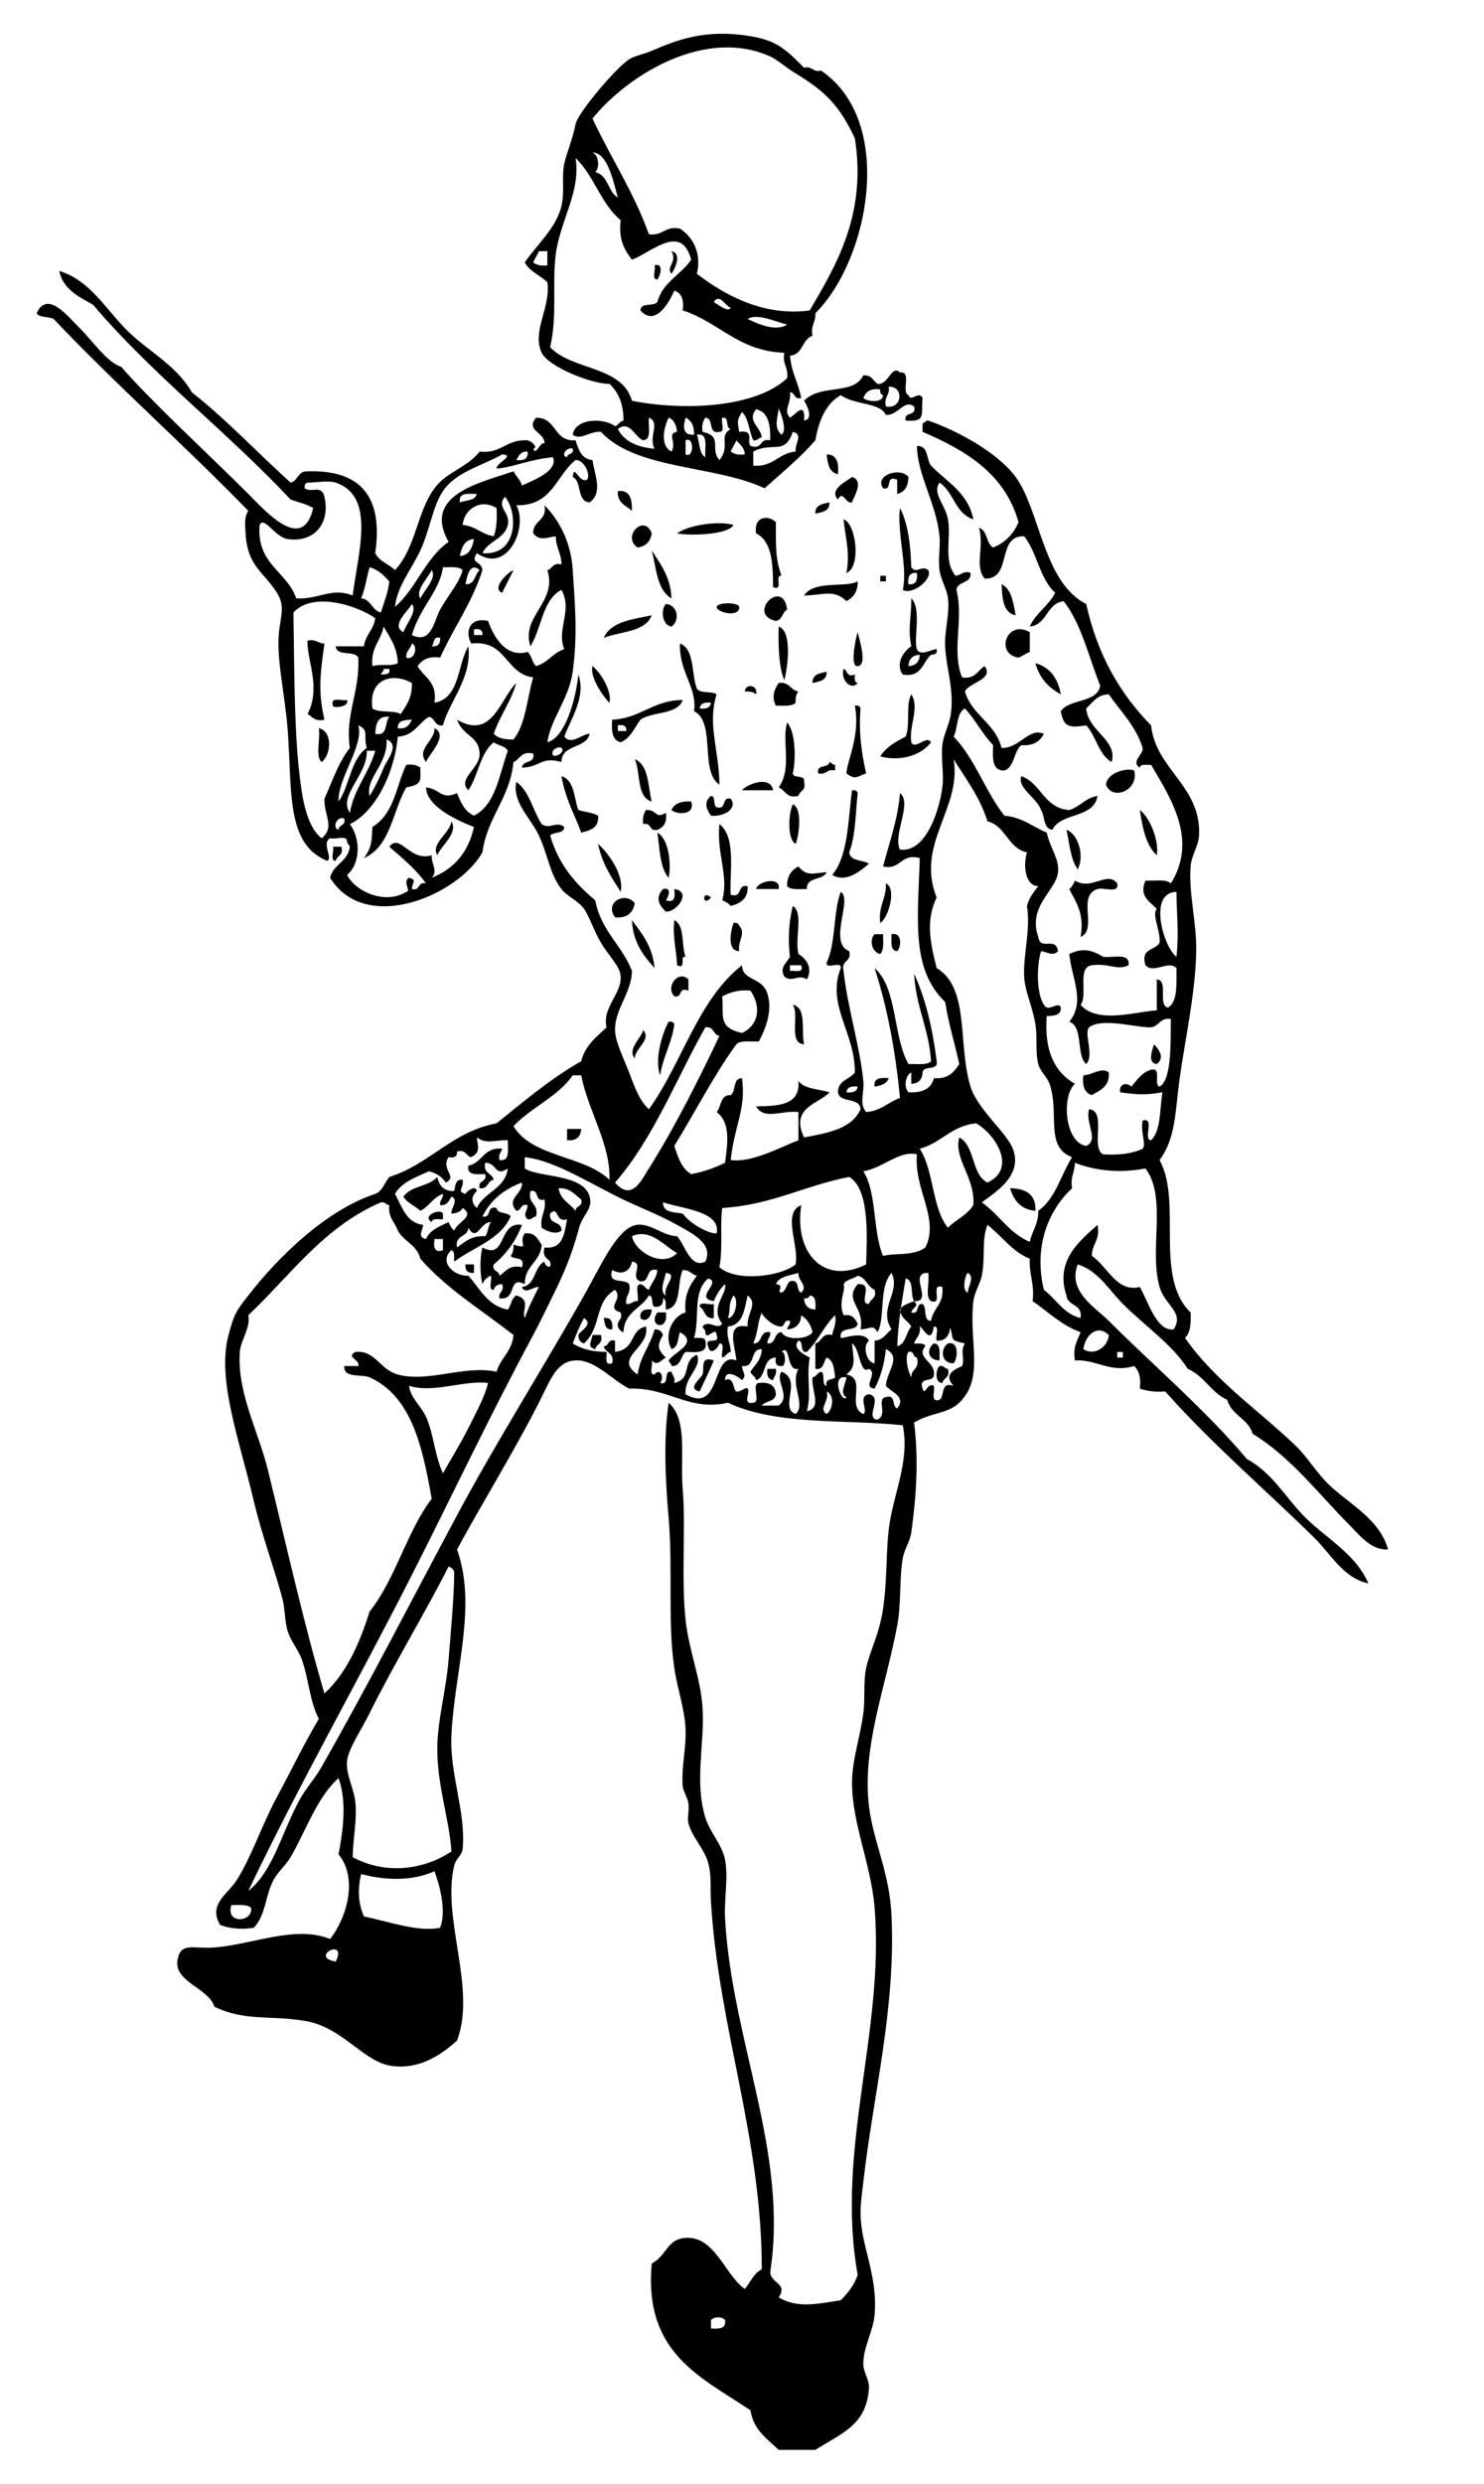
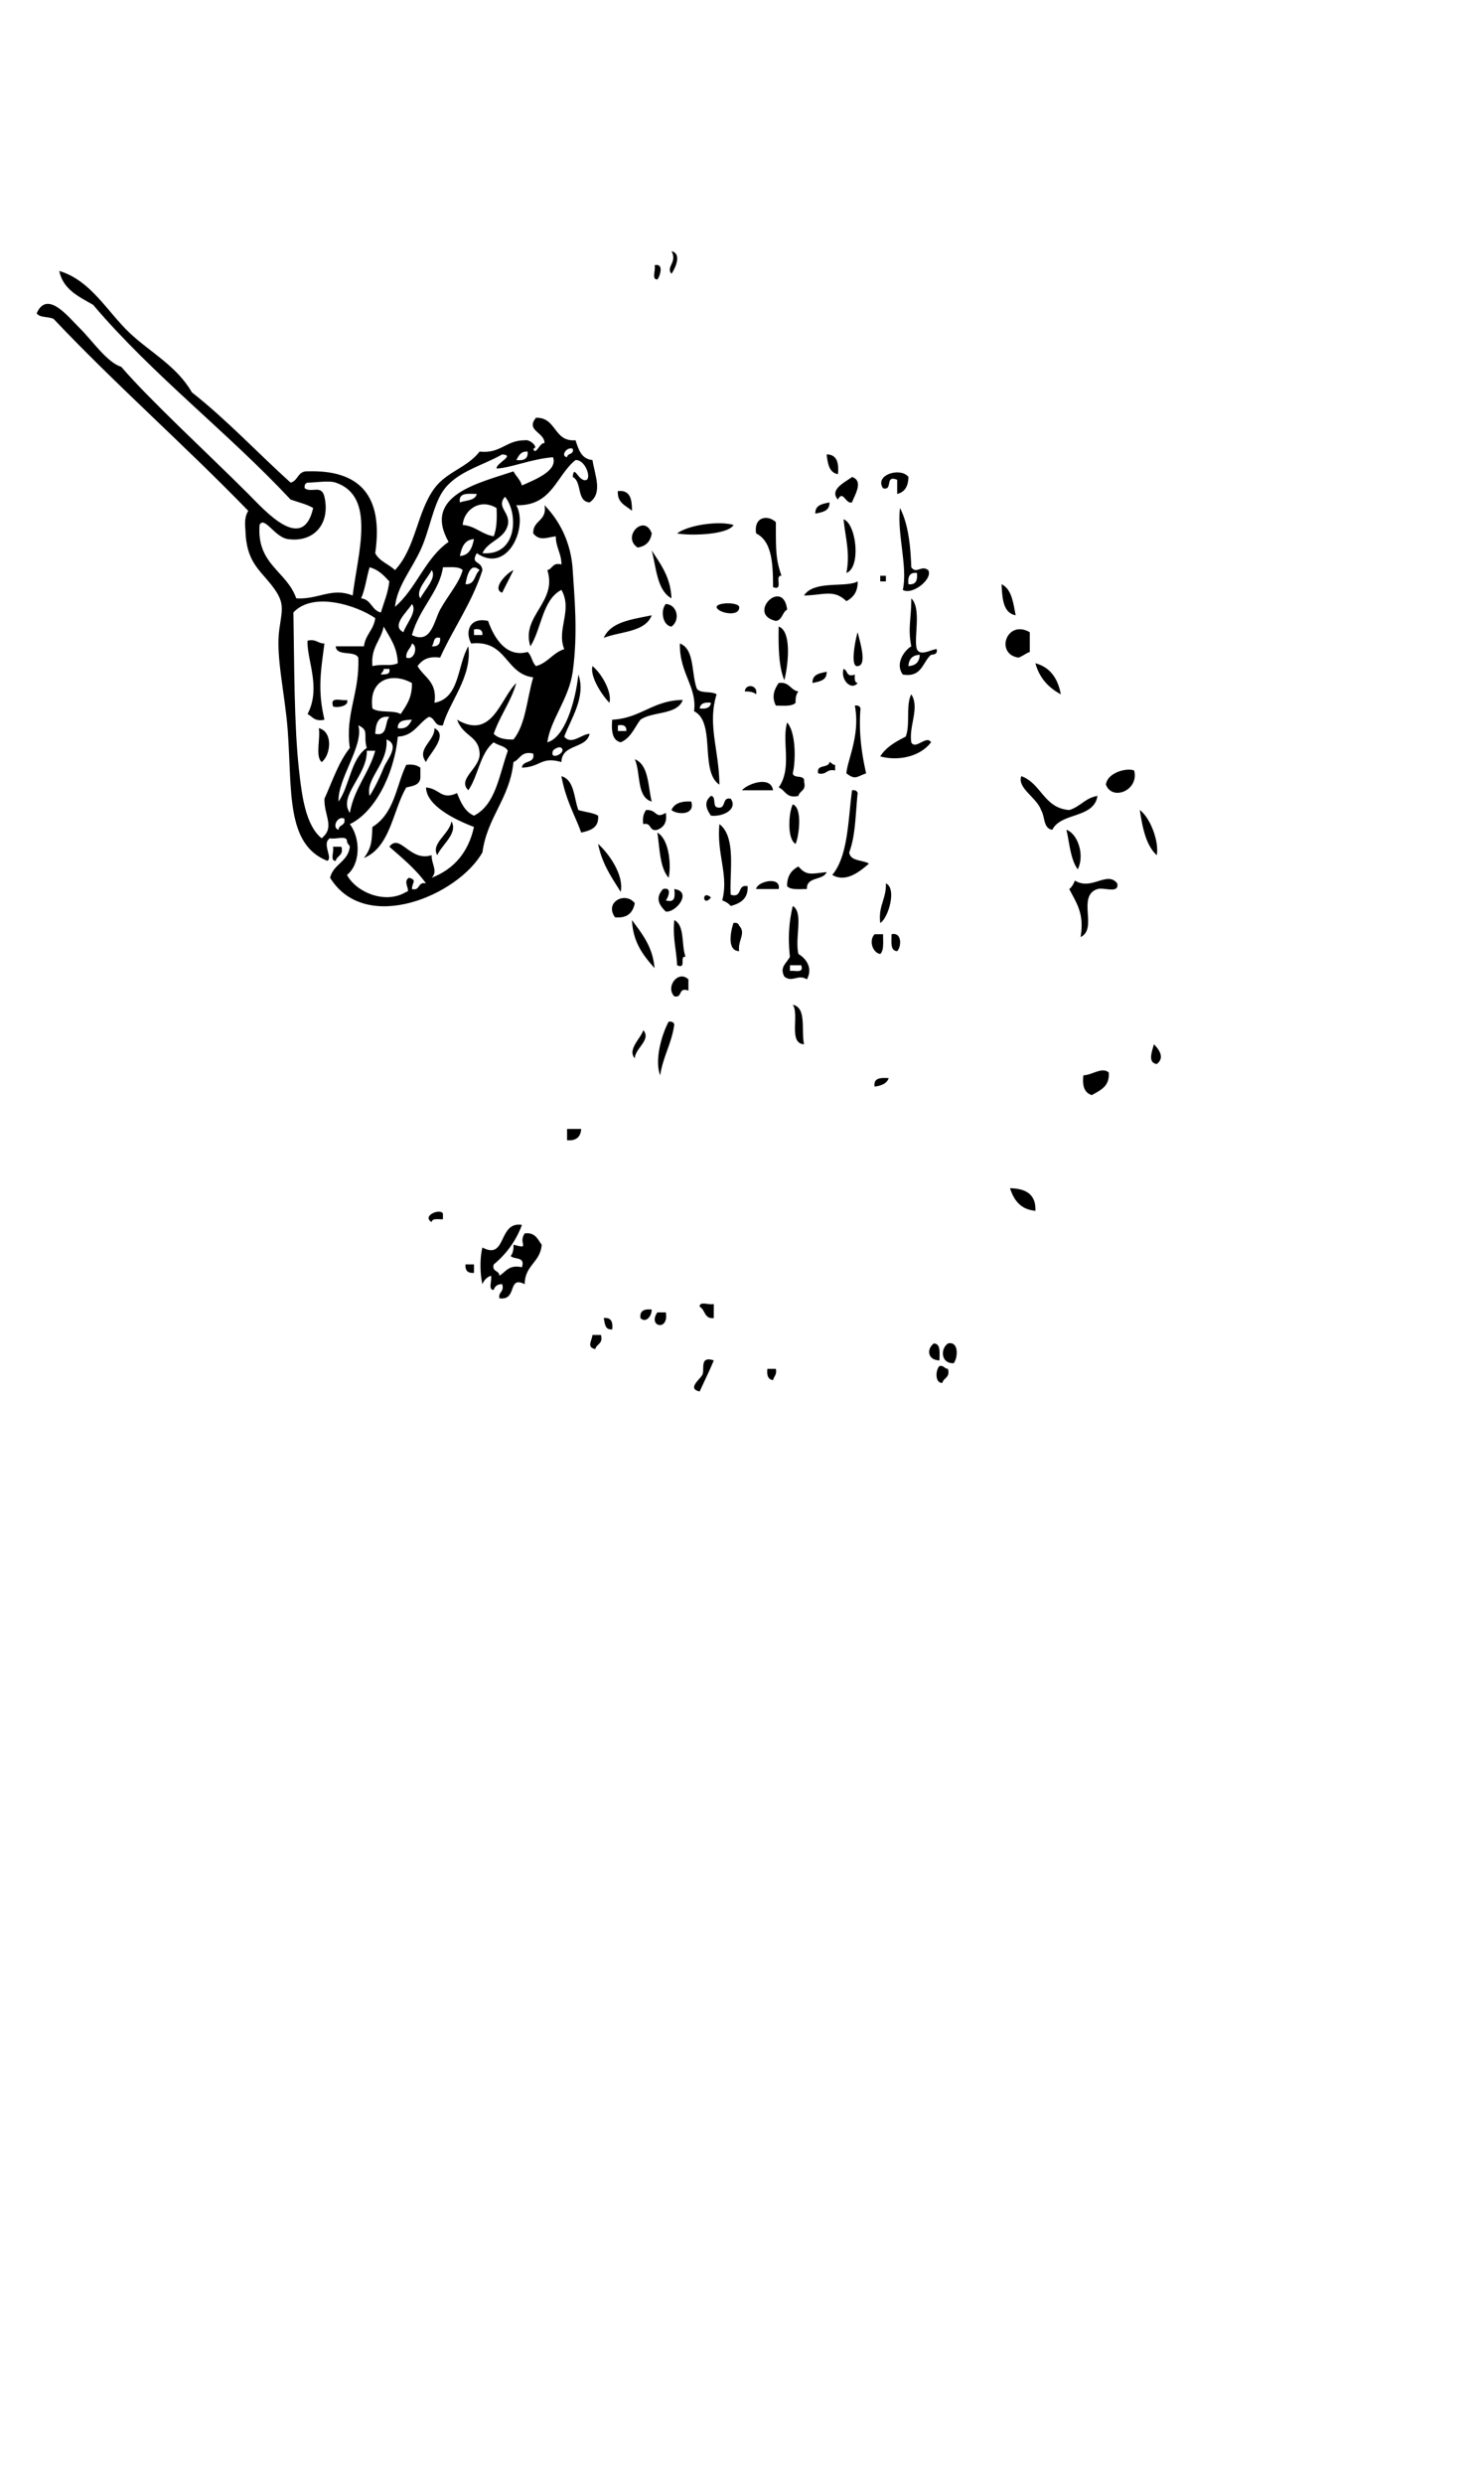
<svg xmlns="http://www.w3.org/2000/svg" viewBox="0 0 126.24 211.2">
  <g clip-rule="evenodd" fill-rule="evenodd">
    <path d="M57.12 21.36c.936.223.287 1.503 0 1.92-.498-.595.524-.977 0-1.92zM55.68 22.56c.865-.23.425 1.036.24 1.2-.521.04-.109-.851-.24-1.2zM70.32 38.64c.872.008 1.054.706.96 1.68-.752-.129-.865-.895-.96-1.68zM77.28 40.56c-.02.781-.308 1.293-.96 1.44v-1.2c-1.09-.449-.327.954-1.2.72-.77-1.14 1.503-1.822 2.16-.96zM72.479 40.56c1.036.335.188 1.606 0 2.16-.538.184-.765-1.108-1.199-.24-.783-.876.708-1.522 1.199-1.92zM52.56 41.76c1.074-.114 1.201.719 1.2 1.68-.503-.457-1.266-.654-1.2-1.68zM70.56 42.72c.035.754-.615.824-1.199.96-.036-.755.615-.825 1.199-.96zM76.56 43.2c.685 1.316.896 3.104.96 5.04.454.606.842-.221 1.44.24.43.747-1.361 2.161-2.16 1.68.429-1.979-.503-4.751-.24-6.96zm.72 6.48c.632.072.787-.333.72-.96-.633-.073-.788.332-.72.96zM66 44.4c.007 2.205-.042 3.077.479 4.56-.636-.077.225 1.345-.72.96.002-2.002-.095-3.905-1.439-4.56-.216-1.458 1.017-1.593 1.68-.96zM71.76 44.16c1.082.363 1.509 4.104.24 4.56.327-1.682-.06-2.834-.24-4.56zM62.4 44.64c-.473.833-3.622.935-4.8.72.963-.72 3.545-1.09 4.8-.72zM54.24 46.56c-1.391-.936.591-2.918 1.2-1.2-.106.694-.506 1.094-1.2 1.2zM55.44 46.8c.743 1.177 1.603 2.237 1.68 4.08-1.229-.691-1.283-2.557-1.68-4.08zM43.68 48.48c-.316.645-.645 1.276-.96 1.92-.905-.299.339-1.653.96-1.92zM74.88 48.96h.48v.48h-.48v-.48zM72.96 49.44c.018.897-.386 1.375-.96 1.68-1.079-1.029-1.866-.52-3.6-.48.815-1.32 3.593-.647 4.56-1.2zM85.2 49.68c.864.416.988 1.571 1.2 2.64-1.077-.203-1.134-1.426-1.2-2.64zM66.96 51.84c-.423.217-.396.884-.96.96-2.538-.578.62-3.736.96-.96zM77.52 50.88c.91.888.169 3.461.48 4.32.284.646 1.251-.001 1.68 0 .089.408-.187.453-.479.48-.732.628-.77 1.951-2.4 1.68-.674-.908.1-2.029.72-2.4-.31-1.583.007-2.322-.001-4.08zm-.24 5.76c.61-.029.931-.35.96-.96-.611.029-.93.349-.96.96zM56.64 51.36c1.006.066 1.229 1.399.48 1.92-.728-.075-.974-1.356-.48-1.92zM60.96 51.6c.106-.396 1.813-.396 1.92 0 .088.94-1.922.502-1.92 0zM55.44 52.32c-.557 1.444-2.639 1.361-4.08 1.92.612-1.388 2.433-1.567 4.08-1.92zM66.24 53.28c1.172.4.773 3.477.479 4.56-.484-1.195-.506-2.853-.479-4.56zM87.6 53.76v1.68c-.354.125-.604.355-.96.48-2.017-.302-1.007-3.286.96-2.16zM72.96 53.76c.129.62.867 2.823 0 2.88-.669.141-.189-2.32 0-2.88zM26.16 54.48c.733-.173.875.246 1.44.24-.333 2.502-.578 3.985 0 6.48-.83.19-1.013-.267-1.44-.48 1.178-2.231-.067-4.608 0-6.24zM57.84 54.72c1.273.487.956 2.564 1.44 3.84.284.436 1.251.188 1.68.48-.797 2.567.202 4.692.24 7.68-1.702-1.099-.278-5.322-2.16-6.24.279-2.063-1.263-3.246-1.2-5.76zm1.68 5.52c.547.067.902-.058.96-.479-.547-.068-.902.057-.96.479zM88.08 56.4c1.258.342 1.912 1.288 2.16 2.64-1.041-.56-1.818-1.382-2.16-2.64zM50.4 56.64c.787.634 1.683 2.234 1.44 3.12-.695-.725-1.663-2.254-1.44-3.12zM71.76 56.88c.377.104.205.755.96.48-.021.341-.039.68.24.72-.538.676-1.479-.265-1.2-1.2zM70.32 57.12c.034.754-.616.824-1.2.96-.034-.754.615-.825 1.2-.96zM66.24 58.08c.929-.129.988.612 1.68.72-.187.214-.258.542-.24.96-.309.331-1.042.238-1.68.24-.371-.754-.153-1.339.24-1.92zM64.32 59.04c-.214-.187-.542-.258-.96-.24.043-.696 1.141-.578.96.24zM77.52 59.04c.738 1.147-.214 2.659 0 4.08.343.687 1.303-.651 1.681 0-.949 1.256-2.84 1.606-4.32 1.2.491-.789 1.312-1.249 2.16-1.68.406-.952.001-2.718.479-3.6zM29.52 59.52c.233.661-1.341.701-1.2.48-.246-.807.746-.374 1.2-.48zM58.08 59.52c-.464 1.296-2.566.954-3.6 1.68-.516.684-.829 1.571-1.68 1.92-.716-.164-.804-.956-.72-1.92 2.436-.124 3.465-1.655 6-1.68zm-5.52 2.64h.72c.031-.431-.238-.562-.72-.48v.48zM72.72 60c.279-.039.428.053.48.24-.162 2.163.113 3.886.479 5.521-.833.292-.911.581-1.68 0 .09-1.158 1.195-3.254.721-5.761zM66.96 61.44c.749.833.74 3.223.48 4.32.064.495 1.062.057.96.72.205.766-.378.742-.48 1.2-1.044.244-1.104-.497-1.68-.72 1.171-1.666.241-3.888.72-5.52zM27.12 61.92c1.263.314.99 2.351.24 2.88-.551-.489-.087-1.993-.24-2.88zM36.96 61.92c1.234.624-.454 2.187-.72 2.88-.854-1.105.757-1.795.72-2.88zM54 64.56c1.192.487 1.11 2.25 1.44 3.6-1.304-.375-.923-2.437-1.44-3.6zM70.56 64.8c.195.046.239.241.48.24v.48c-.734-.174-.706.414-1.44.24-.177-.818.884-.396.96-.96zM35.76 65.28V66c.035.754-.615.825-1.2.96-1.172 2.028-1.347 5.053-3.6 6 .679-.92.659-1.466.72-2.64 1.899-1.157 2.038-3.59 2.88-5.28.557-.077.921.039 1.2.24zM96.479 65.52c.433 1.692-1.87 2.617-2.399 1.2.109-1.019 1.776-1.461 2.399-1.2zM47.76 66c1.111.329 1.049 1.831 1.44 2.88.546.174 1.226.214 1.68.48.082 1.042-.661 1.259-1.44 1.44-.465-1.345-1.319-2.755-1.68-4.8zM86.88 66c1.708.612 1.917 2.723 4.08 2.88.926-.274 1.366-1.034 2.4-1.2-.303 1.938-3.098 1.382-3.841 2.88-.781-.099-.618-1.142-.96-1.68-.36-1.06-2.048-1.867-1.679-2.88zM65.76 67.2h-2.64c.448-.548 2.453-1.277 2.64 0zM72.479 67.2c.279-.039.428.053.48.24-.183 1.737-.18 3.661-.72 5.04.099.781 1.141.619 1.68.96-.688.584-1.914 1.666-3.12.96 1.345-1.616 1.335-4.586 1.68-7.2zM60.48 67.68c.444.036.147.812.48.96.895.255.38-.9 1.2-.72.616.851-.581 1.548-1.68 1.44-.423-.61-.616-1.171 0-1.68zM58.8 68.16c.37 1.173-1.193 1.136-1.68.72.242-.558.826-.774 1.68-.72zM67.44 68.4c.844.285.53 2.706.239 3.36-.73-.398-.602-2.634-.239-3.36zM54.96 68.88c.993-.044.729.795 1.68.24.129.849-.204 1.236-.72 1.44-.739.179-.461-.659-1.2-.48-.076-.557.039-.921.24-1.2zM96.96 68.88c.942.705 1.654 2.761 1.44 3.84-.916-.845-1.205-2.316-1.44-3.84zM38.4 69.84c.599 1.008-.85 2.023-1.2 2.88-.584-.993 1.058-1.815 1.2-2.88zM61.2 70.08c1.465 1.108.834 4.198.96 6 1.048.328.511-.929 1.44-.72.046 1.086-.625 1.455-1.44 1.68-.176-.224-.437-.364-.72-.48.565-2.167-.491-3.925-.24-6.48zM90.72 70.56c.99.356 1.559 2.19.96 3.36-.61-.83-.696-2.184-.96-3.36zM55.92 70.8c1.013.569 1.189 2.773.96 3.84-.751-.849-.753-2.448-.96-3.84zM50.88 71.76c.984.894 2.211 2.697 1.92 4.08-.769-1.231-1.596-2.403-1.92-4.08zM28.32 72h.72c.206.766-.378.742-.48 1.2-.52.04-.109-.851-.24-1.2zM67.92 73.68c.692.793 1.021.627 2.4.48-.304.736-1.726.354-1.681 1.44-.637-.002-1.37.091-1.68-.24-.017-.897.387-1.374.961-1.68zM95.04 75.12c.192.912-1.135.305-1.68.48-1.786.587.058 3.395-1.44 4.08.354-2.035-.401-2.959-.96-4.08.225-.176.363-.437.48-.72 1.426.881 2.749-.863 3.6.24zM66.24 75.6h-1.92c.101-.664 2.138-1.115 1.92 0zM75.36 75.12c.961.42.187 2.995-.48 3.36-.182-1.461.526-2.034.48-3.36zM56.4 75.6c.838-.215.41.783.24.96.801.241.787-.333.72-.96 1.535.205.206 1.987-.72 1.92-.599-.586-.912-1.163-.24-1.92zM60.48 76.32c-.728.888-.809-.729 0 0zM54 76.8c-.16.8-.617 1.303-1.68 1.2-.932-1.27.861-2.232 1.68-1.2zM67.44 77.04c.936.572.156 2.655.479 4.08.685.409 1.24 1.213.72 2.16-.734-.481-1.25.307-1.92-.24-.404-.788.128-1.058.48-1.68-.165-1.49-.113-2.821.241-4.32zm-.24 5.52c.425-.055 1.202.242.96-.48h-.96v.48zM53.76 78.24c.848 1.153 1.761 2.24 1.92 4.08-.943-1.057-1.832-2.168-1.92-4.08zM57.36 78.24c.916.445.584 2.137.96 3.12-.575-.095.133 1.093-.72.72-.058-1.302-.385-2.335-.24-3.84zM62.4 78.48c.279-.039.427.053.48.24.614.642-.145 1.265 0 2.16-1.073-.021-.719-1.734-.48-2.4zM74.4 79.44h.72c-.003.638.091 1.371-.24 1.68-.651-.099-.99-1.141-.48-1.68zM75.84 79.44c.907-.206.85 1.074.48 1.44-.613-.027-.476-.804-.48-1.44zM58.56 83.28v.96c-.908-.347-.46.66-1.2.48-.775-.801.34-2.274 1.2-1.44zM67.44 85.44c1.205.235.696 2.183.96 3.36-1.368-.072-.376-2.504-.96-3.36zM56.88 86.88c.279-.039.427.053.48.24-.223 1.617-.959 2.721-1.2 4.32-.505-1.31.152-3.523.72-4.56zM54.72 87.6c.714.808-.695 1.535-.72 2.4-.659-.753.523-1.707.72-2.4zM98.16 88.8c.521.518.904 1.182.24 1.68-.821-.127-.368-1.156-.24-1.68zM94.32 91.2c.084 1.204-.732 1.508-1.44 1.92-.618-.182-.834-.766-.72-1.68.772-.032 1.591-.739 2.16-.24zM75.6 91.68c-.166.474-.64.64-1.199.72-.111-.75.512-.767 1.199-.72zM48.24 96h1.2c-.045.675-.417 1.022-1.2.96V96zM85.92 101.04c1.334.026 2.216.504 2.16 1.92-1.249-.11-1.831-.89-2.16-1.92zM37.68 103.2v.48c-.38.02-.916-.116-.96.24-.88-.54.75-1.2.96-.72zM42 107.52c-.175.654.477.483.48.96.555-.325.795-.965 1.92-.72.306-.946-.657-.623-.96-.96.187-.214.258-.542.24-.96 1.514.421.351-.103.96-.96.904-.104 1.093.507 1.44.96-.101 1.5-1.45 1.75-1.44 3.36-1.51-.761-.585 1.422-2.16 1.2-.098-.578.438-.521.24-1.2-.411-.01-.622.179-.72.48-.521.04-.109-.852-.24-1.2a1.217 1.217 0 00-.72.72c-.202-.811-.238-2.229 0-3.12 2.088 1.119 1.304-2.254 3.36-1.92a7.88 7.88 0 01-2.4 3.36zM39.6 107.52h.72v.72c-.524.04-.763-.2-.72-.72zM59.52 111.12c-.041-.521.851-.108 1.2-.239v1.199c-.821.1-.721-.72-1.2-.96zM55.44 111.36c-.016.646-.548 1.153-.96.72-.072-.63.332-.79.96-.72zM55.92 111.6h.72c.28 1.64-1.57 1.22-.72 0zM51.36 112.08c.632-.072.788.333.72.96-.633.07-.619-.5-.72-.96zM50.4 113.52h.72c.206.766-.378.742-.48 1.2-.752-.17-.313-.64-.24-1.2zM79.44 114.24c.612.027.476.804.479 1.44-1.016-.02-1.115-.97-.479-1.44zM80.64 114.24c.976-.226.832 1.3.48 1.681-1.084.03-1.144-1.22-.48-1.68zM60.72 115.68c-.374.906-.8 1.76-1.2 2.64-1.123-.232.083-1.068.24-1.439.19-.45-.266-1.61.96-1.2zM79.92 116.16c.388-.067.413.228.72.24.206.766-.377.742-.479 1.2-.659 0-.571-1.13-.241-1.44zM65.28 116.4H66c.102.502-.164.636-.24.96-.422-.06-.547-.41-.48-.96z" />
    <path d="M45.36 38.16c.217.65.537-.549.96-.48.012-.938-1.646-1.059-.72-2.16 1.782-.022 1.463 2.057 3.36 1.92.256.784.489 1.591 1.44 1.68.197 1.286.9 2.801-.24 3.6-1.134-.066-.625-1.776-1.44-2.16.106-1.199.506.529 1.2.24.366-.304-.181-1.726-.96-1.68-1.65 1.31-1.988 3.932-5.04 3.84 1.031 1.851-.739 5.893-3.36 4.08-.57.966.382.589.48 1.44-.889 2.791-2.455 4.905-3.6 7.44-1.03-.15-1.546.214-1.92.72.551.968 1.705 1.335 1.44 3.12 2.17-.39 1.93-3.19 2.88-4.8.347 2.612-1.65 4.748-2.16 6.72-.753.113-.634-.646-1.2-.72-.904.536-1.263 1.617-2.64 1.68-.337 3.402-2.068 6.49-4.08 7.44.931 1.223.912 3.389-.24 4.32.735 1.425 3.224 2.553 5.04 1.44.462-.024-.373-.894.24-1.2.698.208.27.359.24.96.739.179.461-.659 1.2-.48-.867-1.214-2.015-2.145-3.12-3.12.918-1.194 1.736 1.318 3.6.72-.039.741.567 1.356 0 1.92 1.902-.738 3.121-2.16 3.6-4.32-1.699-.646-4.049-1.835-4.08-3.36 1.201.107 1.283 1.109 2.64.48.318.802.662 1.578 1.44 1.92 1.859-.941 2.137-3.463 2.88-5.52-.219-.421-.841-.439-1.2-.72-1.166.914-1.31 2.851-2.16 4.08-.984-.958 1.017-1.877.96-3.12-.071-1.552-1.371-1.391-1.92-2.88 3.001 1.762 3.663-1.788 5.04-3.12-.465 1.615-1.389 2.771-1.92 4.32.349.371.936.504 1.68.48 1.047-1.273 1.145-3.495 1.68-5.28-2.414-.307-2.229-3.211-5.28-2.88-.555-1.058-.103-2.264 1.44-1.92.523 1.493 1.572 3.139 3.36 2.64.356.284.374.907.72 1.2 1.009-.271 1.424-1.136 2.4-1.44-.686-1.692.74-3.286-.24-5.04-1.635.844-1.676 3.283-2.64 4.8-.833-2.577 2.328-3.753 1.44-6.48.458-.102.434-.686 1.2-.48 0-.959-.479-1.44-.48-2.4-.889.144-1.391.395-1.92-.24-.036-1.156 1.208-1.032.96-2.4 1.33 1.367 2.266 3.229 2.4 5.52.131 2.24.465 5.272 0 8.64-.319 2.307-1.886 4.047-2.16 6 1.461-.381 2.38-3.378 2.64-5.76.681 1.885-.661 3.817-1.2 5.28.62.758 1.504-.24 2.16-.24-.293 1.307-2.367.833-2.4 2.4-1.754-.498-1.725.416-3.36.48.043-.677 1.141-.299.96-1.2-1.044-.245-1.104.497-1.68.72-.318 3.122-2.229 4.652-2.64 7.68-2.062 3.652-9.945 7.031-12.96 2.16.272-1.168 1.532-1.349 1.68-2.64-.045-.194-.241-.239-.24-.48-.03-.53-1.018-.102-1.44-.24-.754.41.269 1.684-.24 1.92-3.521-1.401-2.989-5.944-3.36-11.04-.228-3.13-1.042-6.359-.72-8.64.256-1.816.514-2.288-.72-3.84-1.016-1.278-2.09-1.986-2.16-4.56-.009-.338-.148-1.07.24-1.68-5.394-5.565-11.231-10.69-16.56-16.32-.421-.219-1.198-.083-1.44-.48.889-2.008 2.673.286 3.6 1.2 1.182 1.167 2.34 2.942 3.6 3.36 2.521 2.92 7.255 7.255 10.8 10.8 1.409 1.409 4.636 5.101 5.52 1.2-.548-.332-1.271-.489-1.92-.72-5.372-5.748-11.693-10.547-16.8-16.56-1.218-.701-2.548-1.292-2.88-2.88 2.709.814 4.061 3.452 6 5.28 1.734 1.636 4.002 2.806 5.28 5.04 2.999 2.361 5.581 5.139 8.4 7.68.65-.149.597-1.003 1.44-.96 4.381-.141 6.479 2.001 5.76 6.96.347.693 1.154.926 1.68 1.44 1.772-1.875 1.862-4.938 3.36-6.96 1.056-1.426 2.755-1.727 3.84-3.12 1.8.2 2.231-.969 3.84-.96.468-.113 1.227.646.72.72zm-2.4 4.08c-.789.909.478 1.299.24 2.4-.301 1.219-1.688 1.353-2.16 2.4 2.988.251 3.07-3.399 1.92-4.8zm5.28-3.36c.021-.378.612-.188.48-.72-.494-.21-1.078.622-.48.72zm-4.32.24c.628.067 1.032-.088.96-.72-.601-.041-.751.369-.96.72zm-6.24 2.64c-.852 1.249-1.155 3.417-1.92 5.04-.815 1.729-1.978 3.069-2.16 4.8 1.814-1.546 2.573-4.147 4.56-5.52-2.252-4 2.63-5.012 5.52-6 .215.424.579.701.72 1.2 1.052-.472 3.08-1.234 2.64-2.4-1.888.153-3.61.92-4.8.96-.033-.481 1.63-1.115.48-1.2-1.726.987-3.909 1.461-5.04 3.12zm-9.12-.72c-.621-.211-1.854.018-2.4 0-.187.053-.279.201-.24.48.594.426 1.427-.342 1.68.72.524 2.339-.932 3.917-3.12 3.6-1.114-.161-1.999-2.003-2.4-1.2-.259 3.379 2.321 3.919 3.12 6.24 1.872.123 3.025-.966 4.8-.24.459-3.683 1.988-8.433-1.44-9.6zm10.56 1.68c.534-.187 1.301-.139 1.44-.72-.73-.01-1.58-.14-1.44.72zm.24 1.92c1.111.089 1.598.802 2.64.96.249-.631.287-1.473.24-2.4-1.434-.863-2.79.184-2.88 1.44zm-.24 2.64c.825-.055 1.046-.714 1.2-1.44-.825.055-1.046.714-1.2 1.44zm-8.4 3.6c.872.088.891 1.029 1.68 1.2.259-.861.604-1.636.72-2.64-.46-.5-.92-1-1.68-1.2-.261.86-.375 1.865-.72 2.64zm6.96-2.64c-.293 2.071-1.98 3.427-2.64 5.76 1.646.823 1.889-1.234 2.4-2.16.674-1.222 1.623-2.264 1.92-3.36-.309-.331-1.043-.237-1.68-.24zm1.92 1.44c.84.04.755-.845 1.2-1.2-.796-.725-1.088.508-1.2 1.2zm-3.84 1.2c.305-.664 1.435-1.753.96-2.4-.305.664-1.434 1.753-.96 2.4zm-10.8 1.2c.077 4.271.049 9.586.48 13.44.237 2.121.554 4.667 1.92 5.76 1.166-.956.2-1.88.24-3.36.673-1.487 1.201-3.12 2.16-4.32-.42-2.883.847-4.659.72-7.68-.315-.645-1.855-.065-1.92-.96h2.4c.121-1 .839-1.4.96-2.4-1.582-1.087-5.286-2.286-6.96-.48zm9.36 1.68c.21-.681 1.225-1.802.72-2.4-.33.615-1.838 1.842-.72 2.4zm-2.64 2.88c1.089-.226 1.438.058 2.16-.24-.042-1.397-.688-2.192-1.2-3.12-.236 1.204-1.116 1.764-.96 3.36zM40.32 54h.72c.031-.431-.238-.562-.72-.48V54zm-3.6.96c.523.043.763-.196.72-.72-.645-.165-.464.496-.72.72zm-2.16.96c.713.286 1.031-1.012.48-1.2-.103.457-.517.603-.48 1.2zm-2.16 1.44c.377-.023.832.032.72-.48h-.48c.001.241-.194.286-.24.48zm-.72 2.88c.539.421 1.805.115 2.4.48.485-.715.995-1.405.96-2.64-1.772-.974-3.699-.263-3.36 2.16zm.24 2.16c1.119.239.774-.986 1.2-1.44-1-.12-1.152.608-1.2 1.44zm1.92-.48c.754.114.981-.299 1.2-.72-.612.028-1.235.045-1.2.72zm-5.04 6.24c.957-1.364 1.029-3.611 2.4-4.56-.318-1.057.24-1.506-.72-1.92.499 1.704-1.778 4.547-1.68 6.48zm2.64-.48c.379-.593.833-1.475 1.2-2.4.269-.678 1.435-1.938.24-2.4.157 2.08-1.82 3.295-1.44 4.8zm16.32-4.08c-.212-.185-.685.147-.72.24-.339.905 1.194.172.72-.24zm-18 5.52c.373-2.107 1.618-3.342 2.16-5.28h-.72c.076 2.071-2.468 3.829-1.44 5.28zm-.96 1.44c.003-.477.655-.305.48-.96-.607-.253-1.064.809-.48.96z" />
-     <path d="M100.8 113.76c2.534 3.636 6.199 6.107 9.36 9.12 1.057 1.007 1.827 2.349 2.88 3.359 1.749 1.681 4.306 2.903 5.04 5.521-1.48.082-2.481-1.281-3.36-2.16-2.503-2.503-4.861-5.656-8.16-7.68-.375-1.306-1.804-1.556-2.159-2.881-1.376-.624-1.959-2.041-3.36-2.64-1.344-2.089-3.646-3.646-5.521-5.52-1.164-1.165-2.119-2.843-3.84-3.36-.885 2.297 1.473 3.632 2.641 4.8 3.789 3.789 8.232 7.572 11.76 11.76 2.096 1.11 3.222 3.171 4.8 4.801 1.826 1.886 4.413 3.179 5.521 5.76-2.12-.44-3.183-2.48-4.561-3.84-4.098-4.043-8.74-7.997-12.72-12.48-.874.074-1.562-.038-2.16-.24.116-.916-.068-1.531-.48-1.92-2.065.615-3.155-.576-5.039-.479-.201-1.161.223-1.697.479-2.4-1.646-.594-2.748-1.731-4.08-2.64.186-1.466-.314-2.246-.24-3.601-1.534-.625-2.373-1.946-3.6-2.879-.507 1.259-.165 2.646-.48 4.32-.115.612-.642 1.461-.72 2.16-.397 3.558.966 6.546-1.2 8.64-.983.952-2.37.809-3.84 1.681.395 3.172.187 6.3-.24 9.359-.101.723-.591 1.433-.72 2.16-.312 1.764-.114 3.815-.479 5.76-.998 5.302-3.009 10.349-2.4 15.36.373 3.07 1.756 5.57 1.92 9.36.345 7.946-1.543 15.051-2.399 22.56-.098.852-.242 1.812-.24 2.64.007 2.828 1.469 5.191 1.2 8.641-.112 1.438-1.018 2.868-.96 4.319.022.583.519 1.306.479 1.92-.204 3.187-2.27 3.823-4.56 5.28h-3.12c-.979-.94-2.151-1.688-2.4-3.359-4.152-2.808-9.104-4.815-8.4-12.48 1.264-.705 1.298-1.952 2.64-2.16 2.673-.414 3.551 3.125 5.28 4.32.47-.57.752-1.328 1.44-1.68.01-11.165-3.664-20.466-4.32-31.2-.076-1.24.064-2.245-.24-3.36-.326-1.191-1.372-2.181-1.68-3.36-.115-.438.083-1.109 0-1.68-.08-.548-.443-1.041-.48-1.439-.146-1.585.295-3.212.24-4.801-.063-1.812-.69-3.441-.96-5.279-.579-3.955-.115-8.385-.48-12.721-.216-2.564-.504-6.502 0-9.84 1.666 1.504.95 4.51 1.2 7.44.256 3.007-.138 7.634.24 11.04.299 2.688 1.281 4.932 1.44 7.439.198 3.117-.711 6.234.24 9.36.377 1.238 1.438 2.305 1.68 3.6.287 1.541-.098 3.328 0 5.04.589 10.364 5.401 19.885 3.839 30 .072 1.021 1.521.934.721 2.16 1.654.958 3.286.534 5.279.24.589-.611 1.142-1.259 1.44-2.16-1.905-10.585 2.291-20.679 1.44-31.2-.304-3.754-1.971-7.292-1.921-10.8.026-1.807.692-3.739.961-5.76.166-1.257-.012-2.678.239-3.84.324-1.5 1.101-2.813 1.44-5.04.343-2.251.251-4.777.479-6.721.356-3.022 1.817-5.741 1.2-8.88-4.761-.527-10.673.051-14.88-1.92-3.338.76-5.009-1.314-8.4-1.2-1.446-.728-2.908-2.479-4.56-2.399-1.617.078-2.118 1.615-3.12 3.6-1.953 3.868-5.274 9.319-6.96 12.48 1.732 4.871-.224 10.332-.48 15.84-.151 3.257 1.242 6.485.96 9.6-.052.576-.568.811-.72 1.44-1.084 4.506 1.919 10.44.24 14.88-1.57 1.41-3.326 2.433-5.52 2.16-2.444-.304-4.168-3.309-7.44-3.84-3.064-.498-5.041.059-7.68-1.2-.52-1.645-3.56-2.117-3.12-4.08.32-1.429 1.33-.82 3.12-.96 3.292-.257 6.875-1.916 9.84-.72 1.457-1.835 2.378-5.21.72-7.2.395-2.103.718-4.479 0-6.48-1.863 1.678-2.708 4.361-4.08 6.721-.386.663-1.071 1.243-1.44 1.92-.722 1.322-.642 2.954-1.68 4.08-.876.147-1.936.124-2.88-.24-1.036-1.784.678-2.612 1.44-3.84 1.301-2.1 2.108-4.632 3.36-6.96 1.211-2.254 2.341-4.592 3.6-6.721-.785-1.507-.828-3.282-1.44-5.04-.279-.801-.906-1.494-1.2-2.399-.271-.832-.208-1.868-.48-2.88-.678-2.516-1.735-5.337-2.4-8.16-1.247-5.298-3.169-10.362-2.16-14.16.475-1.785.621-1.996 1.68-3.36 2.533-3.262 6.606-7.261 10.8-8.64.64-.241.792-.969 1.2-1.44 3.469-1.091 5.288-3.832 9.12-4.56 2.312-1.848 4.544-3.775 7.2-5.28.336-1.343 1.296-2.064 2.16-2.88-.395-1.693 1.283-2.823 1.2-4.32-.049-.885-.96-1.673-1.68-2.88-.597-1-1.014-2.296-1.44-2.88-.533-.73-1.407-1.024-1.92-1.68-.99-1.264-1.146-2.911-1.92-4.56-.716-1.529-2.282-2.813-1.92-4.56 1.121.8 1.404 2.436 2.16 3.6.734.482 1.25-.307 1.92.24-.024.616-.895.386-1.2.72.693 2.427 2.136 4.104 3.84 5.52.467 2.573 2.273 3.806 3.12 6-.014 1.815-1.475 3.262-1.44 5.04.02 1.001.796 2.529 1.2 3.6.453 1.198.882 2.421 1.68 3.12 2.822-3.898 4.144-9.296 7.92-12.24.03 1.338 1.706.975 2.16 2.4.446 1.403-.091 2.871-.721 4.08-.691.029-1.571-.131-1.919.24-1.956 2.685-3.504 5.776-5.28 8.64.319.961.621 1.939 1.44 2.4 1.085-.195 2.008-.552 2.88-.96.241-1.808.448-3.432-.72-4.32.42-.46.282-1.478 1.2-1.44.471-.329.153-1.447.96-1.44.361 2.669-.636 3.957-.96 6.96 1.799.244 4.068-1.025 5.76-1.68v-2.4c-1.48-.156-2.904.71-3.6-.48 1.88-.04 3.771-.07 3.6-2.16.507.694 1.724.676 2.64.96-.819.972-3.402 1.259-2.159 3.84 2.019-.381 4.073-.727 4.8-2.4-.053-1.067-1.774-.465-1.92-1.44.007-1.033.995-1.084 1.439-1.68.033-3.396-2.443-5.725-1.2-8.88.108-.668-1.308.188-1.199-.48.792-1.608.539-4.26 1.199-6 1.045.595-1.114 4.333.721 5.04.237.958-.718.723-.48 1.68.312 3.025 1.386 6.386 1.681 9.36.101 1.022-.389 1.883.239 2.64 1.27-.091 1.875-.846 2.88-1.2-.36-3.741-1.021-7.503-2.159-11.04 1.958 1.722 1.542 5.817 2.88 8.16.691-.029 1.571.131 1.92-.24-.177-2.783-1.296-4.624-1.44-7.44.982 2.138 1.573 4.667 1.92 7.44.154.874-1.143.297-1.2.96-.029.61-.349.931-.96.96v-.96c-.505.196-.658 1.265-.239 1.68 1.181.062 1.943-.296 2.16-1.2 1.217.097 1.717-.523 2.159-1.2-.38-1.779-.913-3.406-1.199-5.28-2.935-2.798-2.314-7.075-2.16-12.24-1.695-.415-1.533 1.027-3.12.72.521-2.038 1.231-3.889 1.439-6.24 1.075.851-.651 3.573 0 4.8 2.146.291 3.322-3.19 3.601-5.28.152-1.148-.129-2.367 0-3.6.092-.876.589-1.717.72-2.64.298-2.107-.404-3.912-.479-5.76-.061-1.482.4-2.693.239-4.08-.091-.79-.598-1.534-.72-2.4-.135-.964.088-2.014 0-2.88-.288-2.854-1.872-5.137-1.92-7.68 1.005-.045.778 1.142 1.2 1.68 1.34 1.379 3.146 2.293 3.6 4.56-1.536-.464-1.67-2.331-2.88-3.12-.661.878.514 1.917.72 3.12.267 1.55-.338 3.361.48 4.56.221.654.75-.335 1.439 0 .076.956-1.109.65-1.199 1.44.633 2.457-.442 5.204.479 7.44 1.142.181 1.315-.605 1.92-.96.822 1.152-1.331 1.381-1.68 2.16.607 2.033 2.591 2.689 3.12 4.8 1.542.046 2.314-1.769 3.6-1.2-.33.629-.881 1.039-1.92.96-.668.532-.553 1.847-1.439 2.16-1.077.037-1.002-1.079-.961-2.16-.901-.938-1.513-2.167-2.399-3.12-.729.392-.587 1.654-.96 2.4 1.818 1.861 2.689 4.67 4.32 6.72 1.545.135 2.408.952 3.6 1.44.337 1.443 1.077 2.2.96 3.36-.159 1.583-2.6 2.867-1.68 5.52.191 1.208 1.486-.093 1.68 1.2-.448.47-.879.074-1.44 0-.401 1.24-.394 3.614.24 4.56.388.702 1.237-.383 1.44.24.034.675-.588.692-1.2.72-.226 2.946.668 4.771 2.4 5.76-1.167 1.054-.858 5.015.96 5.28 1.123-.519-.1-1.893.239-3.12 1.543.138.093 3.268 1.2 3.84 1.355.075 2.497-.063 3.36-.48.326-.397-.196-1.4 0-2.4 1.095-.295-.022 1.623.72 1.68.851-.829.726-2.634.96-4.08-1.329.247-2.218.202-3.6 0-.112-.747.604-.858.96-.48.482-.557.873-1.207 1.68-1.44.941-.221.174 1.266.72 1.44 1.109-.609.914-4.232.96-5.76-1.027-.148-.979.781-1.92.72-1.589-.112-4.002-.784-5.04 0-.462.54.469 2.335-.239 3.12-.896-.785-.206-3.154-1.44-3.6 1.401-1.716.201-3.667 0-5.76 1.154-.558 1.945-.328 2.88.24.848.112 2.312-.392 2.16.72-.939.478-1.76-.216-3.12 0-1.297.143-.311 2.569-.96 3.36 1.448 1.699 4.949.516 6.48.48v-2.64c1.048.072.034 2.206.96 2.4.843-.517.699-2.021.72-3.36-.69-.709-1.906.513-2.64-.24-.453-1.493.844-1.236 1.199-1.92.106-.997-.682-2.344-.239-2.88-.673-.68-1.52-1.092-.96-2.4.751.049 1.762-.162 2.159.24 2.293-3.691.028-7.192-1.68-10.08-.38.02-.915-.115-.96.24-.808-.518.315-1.102.24-1.68-.591-1.89-1.866-3.094-2.88-4.56-1.013.027-1.371.709-1.92 1.2.148 1.962 2.716 2.682 2.159 4.56-1.112-.647-1.312-2.207-2.159-3.12-1.465.229-1.916.154-2.16-1.2.736-1.104 3.029-.65 3.359-2.16-.995-2.444-1.599-5.281-3.12-7.2-1.488.191-1.368 1.991-2.88 2.16.508-1.172 1.607-1.753 2.16-2.88-1.314-1.165-1.535-3.425-2.64-4.8-2.401-.081-.963 3.677-3.36 3.6-.89-1.082-.012-2.654-.479-4.32.735.225.59 1.331 1.199 1.68 1.019-.422 1.738-1.142 2.16-2.16-1.158-4.122-4.466-6.094-8.16-7.68v-.72c.195-.045.24-.241.48-.24 2.881 1.005 6.077 2.924 7.44 4.8 2.091 2.878 2.349 8.954 6 10.8.95 4.33 2.897 7.662 5.52 10.32.389 3.761 4.286 5.171 4.08 9.36-.044.9-.646 1.678-.72 2.64-.175 2.283.521 4.765.479 7.2-.061 3.614-.984 7.648-1.439 11.04-.347 2.582-.312 4.906-1.681 6.72 1.961 3.562-.498 9.939 2.641 12.96.04.92-.01 1.75-.48 2.16zM79.68 76.32c-.976 1.963-.513 3.992 0 6 2.845 1.697 1.769 6.459 2.88 10.08.592 1.926 3.069 3.903 3.601 5.28.873 2.266-1.473 3.697-2.641 4.56 1.456 1.025 2.33 2.631 4.08 3.36.189-.931.744-1.496.721-2.64 1.468-1.012 1.918-3.042 2.88-4.56-2.359-.87-1.043-3.75-1.92-6.24-.207-.587-.798-1.056-.96-1.68-.259-.997-.053-2.145-.24-3.36-.228-1.473-.904-2.861-.96-4.08-.086-1.889.562-3.938.24-6 .181-.699.569-1.19.96-1.68-1.236-.081-1.247-1.993-.96-2.88-1.644-.356-1.765-2.235-3.36-2.64-.647-2.072-1.839-3.601-2.88-5.28.725 4.162-3.267 7.2-1.441 11.76zm20.4 5.04c.212-2.153.021-3.229 0-5.52-2.457.046-1.104 4.722 0 5.52zm-38.64 3.36c.138 1.742-.388 2.632 1.68 3.12 1.427-.656 1.664-2.225.72-3.6-1.068-.107-1.749.171-2.4.48zm-9.12 15.84c1.414 1.638 2.237-.182 2.88-1.2 2.215-3.509 4.37-7.816 6-11.28-.566-.074-.447-.833-1.2-.72-2.51 4.45-4.434 9.487-7.68 13.2zm-3.6-9.12c-1.283 1.838-3.523 2.717-5.04 4.32 1.581 2.659 5.999 2.48 8.16 4.56.133-2.949-1.809-5.859-2.4-8.88h-.72zM72 92.88c.547.067.902-.058.96-.48-.547-.067-.902.058-.96.48zm6.24 4.8c1.21 1.83 1.029 5.05 2.399 6.72.674-.687 1.64-1.081 2.16-1.92.179-2.341-1.682-3.915-1.2-5.76 1.364.716 1.021 3.139 2.4 3.84 2.534-1.174.704-4.088-.96-5.04-2.114.205-2.96 1.679-4.799 2.16zm-39.6 3.6c.101-.459.087-1.033.72-.96.121.754-.565.981.24 1.2.066-.218.894-.806.96-.24-.452.428-.533.94 0 1.44.63-1.37 2.399-1.601 2.64-3.36-1.153.768-.889-.503-1.92-.48-.208.929.586.854.72 1.44-.566.074-.446.833-1.2.72-.179-.739.659-.461.48-1.2-.729.01-1.58.14-1.44-.72 1.214-.227 1.275-1.605 2.88-1.44-.076.324-.342.458-.24.96.957.156.688-.913.72-1.68-1.391-.01-1.746.352-2.64-.24.132.877.29 1.286-.48 1.68-.458-.102-.435-.686-1.2-.48.031.431-.238.562-.72.48-.692 1.074.824 1.626-.24 2.16-.316-.484-.788-.812-1.44-.96-1.096.504-2.291.909-2.88 1.92.703 1.353 1.025 2.448 2.4 2.64-.073.56-.512 1.034.24 1.2.333-.787 1.162-1.078 1.92-1.44.116.284.256.544.48.72.263-.736 1.814-1.204.72-1.92-.158.322-.513.447-.96.48-.066-.421.676-1.198 0-1.44-.208.351-.359.76-.96.72-.054-.454.271-.529.24-.96-.84.28-1.166 1.075-1.92 1.44-.452-.428-1.111-.649-1.44-1.2.592-.928 2.19-.851 2.88-1.68.15.73.533 1.23 1.44 1.2zM78 98.16c-1.462-.371-2.938 1.184-4.56 1.44 1.162 1.797.788 5.131 1.68 7.2 1.02-.277 2.557.037 3.6-.72 1.228-2.49-.981-4.89-.72-7.92zm-33.36 1.2c1.218.793 5.001.441 5.52 2.4.304 1.147-.683 1.53-.96 2.88-.64 2.282-1.247 3.668-2.16 5.52-.543 1.102-1.121 2.322-1.68 3.36-3.601 6.68-6.939 13.736-10.32 20.4-4.624 9.113-9.597 17.812-13.92 26.88 2.092-1.673 2.764-4.76 4.32-7.681.526-.986 1.329-1.841 1.92-2.88 4.17-7.329 7.733-14.349 11.76-21.84 3.109-5.784 7.132-12.162 10.56-18.24 1.305-2.314 2.489-4.932 3.84-5.76 1.411-.865 2.68.703 4.08.72.675.746 1.132 2.785 2.4 2.16.733-1.55-1.17-2.418-2.4-3.12-1.22-.696-2.82-1.343-4.08-1.92-3.081-1.411-6.167-3.541-8.88-3.84v.96zm46.56 1.68c-1.898 1.765-3.32 4.798-2.4 8.64 1.06.78 1.643 2.037 3.12 2.399.195-1.234-1.103-.978-1.2-1.92-.996-2.989 1.182-4.686 2.641-6 .262 1.302-.484 1.596-.48 2.64 1.343.886 2.103 3.13 4.08 2.64.743 1.29 1.432 3.804 2.88 3.6.937-1.437-.745-2.027-1.2-3.6-.91-3.148.657-7.646-1.199-10.08-2.235.425-4.265.189-6-.48-.012.79-.407 1.2-.242 2.16zm-29.76 1.68c-.214 1.495.074 3.287-.24 5.04 1.417 1.262 5.225.805 6.479-.24.327-1.615-1.181-4.389.48-5.04-.616 3.994 1.848 6.864 5.52 5.04.049-2.118.36-6.389-1.439-7.44-3.758.72-6.581 2.38-10.8 2.64zm-16.8 9.36c.336-.943.762-1.798 1.2-2.64-.42-.066-1.197.676-1.44 0 1.201-.158.996-1.724 1.92-2.16.003.368.655.789.48 0-.271-.289-.685-.435-.48-1.2 1.605.165 1.679-1.202 1.92-2.4-1.035.333-.699-1.226-1.44-.48-.166.966 1.011.589.96 1.44-.377.381-1.285.067-1.68-.24-.168-1.048.408-1.352.24-2.4-.895.255-.38-.9-1.2-.72-.268 1.147.748 1.013.48 2.16-.307.013-.333.308-.72.24-.45-.457-.026-.603 0-1.2-.655-.175-.483.477-.96.48-.912-1.087.571-1.383.48-2.4-1.526.554-2.667 1.493-3.36 2.88.82.18.305-.975 1.2-.72.09.55.96.32 1.2.72-.888 1.993-3.154 2.605-4.8 3.84-.041-.359.085-.886-.24-.96-1.074.905.126 2.213 1.44 2.16 1 1.08 1.601 2.559 3.36 2.88.281-.359.298-.981.72-1.2 1.313.37.425 1.27.72 1.92zm4.32-9.12c.003-.477.655-.305.48-.96-.545-.415-.927-.993-1.92-.96.134.98.951 1.29 1.44 1.92zm-13.2 4.08c-.269-1.17-1.416-1.463-1.92-2.399-.237-.723-.849-1.071-.72-2.16-.307-.013-.333-.308-.72-.24-4.866 2.094-7.701 6.219-11.28 9.601.222 1.066-.649 2.097-.72 3.12-.241 3.479 1.582 6.732 2.4 10.079 1.574 6.436 3.085 13.183 4.8 18.961 1.873-1.728 2.977-4.223 3.84-6.961 2.198-2.762 3.152-6.768 5.28-9.6-.782-4.418-1.699-8.701-5.28-10.32-.73-.31-2.199.119-2.16-.96h1.2c.184-.538-1.108-.765-.24-1.199 1.681-.171 2.052 1.498 3.6 1.92 2.601.707 5.609-.819 8.4-.24.343-1.177 1.319-1.721 1.44-3.12-2.687-2.11-5.679-3.92-7.92-6.48zm22.32-3.84c.592.829 2.188 1.728 2.88 1.68.391-1.868-2.856-2.076-4.56-2.64-.019.9.941.82 1.68.96zm-18.24 1.2c-.036.844-1.184.577-.96 1.68.851-.643 1.349-1.009 2.4-.96.245-.315.235-.885.48-1.2-.925-.02-1.165 1.75-1.92.48zm13.92.72c.244 1.305 2.564 2.725 3.84 1.44-1.069-.58-2.267-2.15-3.84-1.44zm-16.08 1.2v-.96h-.72c-.067.63-.081 1.2.72.96zm14.4 1.68c-.413 1.292 1.088.672 1.44 1.199.192.833-.357.923-.24 1.681.454.054.53-.271.96-.24.138-.422-.291-1.41.24-1.44.342.058.405.396.72.48.199-.601.657-.942.72-1.68-1.058-.258-.56 1.04-1.44.96-.979-.353.37-1.539-.72-1.681-.164.84-.832 1.18-1.68.72zm-3.36 6.24c.958.582 1.881.703 2.88.721.055.425-.242 1.201.48.96.208-.929-.586-.854-.72-1.44.477-.003.305-.655.96-.479v.96c1.826-.249 1.2-1.896 2.64-2.16.332 1.871-2.834 2.626-.72 4.08.211-1.549 1.077-2.443 1.44-3.841.413-.013.615.186.72.48-.532.897-.452 1.241.24 1.92-.424.211-.701.761-1.2.24.131.349-.28 1.24.24 1.2.451-.604.872.19.48.72.871.23.201-1.078.96-.96.075.324.341.458.24.96 1.575-.382.58-1.844 1.92-2.4.497 1.068-1.099 1.875-.96 3.36 3.097 1.759 2.164-3.698 4.32-2.88-.125-1.324-.937-3.23.96-2.88-.107-1.133.936-1.906 0-2.641-.277 1.164-.371 2.51-1.68 2.641-.165.965.23 1.37.24 2.16-.343.057-.405.395-.72.479-.131-.349.281-1.24-.24-1.2-.163.476-.798 1.056-.96.24-.353-.913 1.073-.047.72-.96-.066-.842-.894.603-.96-.24.001-.24-.194-.285-.24-.479.538-.64 1.203.339 1.68-.24-1.104-1.395.438-2.496.24-3.36-.432.368-.72.881-.96 1.44-1.748-.267.742-1.621-.48-1.92-1.384 1.167-.675 3.386-1.2 5.04.359.041.886-.086.96.24.262 1.142-.781.979-1.68.96-.444.355-.359 1.24-1.2 1.199 0-.24-.194-.285-.24-.479.561-.771 2.577-1.485.96-2.4-.186.534-.139 1.302-.72 1.44-.698-1.27.139-2.835 1.2-3.12-.154-1.514.383-2.337.96-3.12-.457-.103-.603-.517-1.2-.479-.525 1.074-.023 3.177-1.44 3.359-.041-.359.085-.886-.24-.96.043.523-.196.764-.72.72-.333-.146-.036-.924-.48-.96-.64 1.12-2.114 1.406-2.16 3.12-.27-.051-.374-.267-.48-.479-.098-.578.438-.522.24-1.2-1.357-.408.278-1.08-.48-1.92-1.792 1.023-1.106 3.165-2.64 4.56-.302-.099-.491-.31-.48-.72.135-.368 1.329-.88.48-1.44-.378.66-.67 1.41-.96 2.16zm7.92-4.08c-.289-.788 1.142-1.806 0-1.92-.053.45-.619 1.59 0 1.92zm9.839-.24c.409-.151.396-.726.721-.96.893-.253.471.809.96.96.604-.602-.275-.943-.24-1.681-.73.23-1.637.283-1.92.96.836.07-.021.65.479.72zm8.161 3.36c-.388-.7-.591-.264-1.439-.24.384-1.921-1.454-2.414-.24-3.84 1.484-.121-.039 1.675.96 1.681.103-.458.686-.435.48-1.2-.623-.258-.717-1.044-1.44-1.2-.359.281-.981.299-1.2.72.208.553-.483 1.471 0 2.641.754-.114.98.299 1.2.72-.132.748-1.618.142-1.44 1.2.146.11 1.914-.668 2.4.24-.599.459-.175 1.918.48 1.92v-1.92c.751-.049.98-.619 1.439-.961-1.168-1.839.824-3.18 0-4.8-1.121 1.22-.516 3.96-1.2 5.04zm2.88-1.68c.771.211.329-.791.96-.72.413.308.006 1.435.721 1.439.173-1.106 1.13-1.43.96-2.88-1.087-.367.127 1.567-.96 1.2-.548-.333-.09-1.671-.24-2.4-1.782-.048.512 2.52-1.2 2.4-.352-.528.029-1.789-.72-1.92-.372 2.313-.599 3.441-.72 5.76.759-.2.74-1.18 1.199-1.68-.292-.508-.902-.697-.96-1.44.23-.409.755-.525 1.2-.72.482.49-.106.47-.24.96zm4.8-1.68c-.001-.429.646-1.396 0-1.681-.225.2-.512 1.53 0 1.68zm-20.4 2.16c.657.001.935-1.604.48-1.92-.512.8-.207 1.17-.48 1.92zm6.48-1.68c.029.61.349.931.96.96.035-.595.044-1.164-.48-1.2-.053.19-.201.28-.48.24zm-4.32 3.84c.851.051.474-1.126 1.439-.96.055.454-.271.529-.239.96.783.063.509-.931 1.199-.96.361.739 2.26.618 2.641 0-.148-.652-.477-1.124-.96-1.439-.046.754-.446 1.153-1.2 1.199.014-.307.308-.332.24-.72-.476-.184-.472.473-.721.48-.977.03-1.998-1.454-1.68-1.2-.435 1.13-.245 1.47-.719 2.64zm4.56.72c-.662.103-.225-.896-.72-.96-.575.646.441 1.154.96 1.439-.304 1.83.17 2.999-.24 4.561 1.344-.256.344-1.781.48-2.881.343-.057.404-.395.72-.479.415.146-.019 1.139.48 1.2-.166-.646.496-.464.72-.721-.085-.715-.139-1.461-.72-1.68-.284.356-.208 1.072-.96.96v-2.16c.586-.134.511-.929 1.439-.72.077-.563.379-.9.24-1.68-.939.9-1.465 2.21-2.399 3.12zm9.12-.72c.359.041.886-.086.96.24-.864.959.889 1.342.721 2.4.036.756-1.339.101-.961 1.199.209.709.359-.557.961-.239.106.453-.327 1.446.479 1.199.479-.319.031-1.568 1.2-1.199-1.12-1.148.688-1.603.72-1.681.263-.643-.193-1.261.24-1.92-1.274-.283-.959-.263-1.2-1.2-.148-.575.16 1.035-1.2.961-.131-.35.28-1.241-.239-1.2-.254 1.684-.965.003-1.2 0 .113.76-.343.94-.481 1.44zm14.4.48c.922.624 2.111-.189 2.16-1.2-.973-.95-2.004.01-2.16 1.2zM72 116.88c1.766.294-.036 2.722 1.44 3.359.461-.283-.523-1.519.479-1.68 1.249.237-.401 2.05.72 2.16.934-.43-.126-1.762.721-1.92.893-.253.471.81.96.96.831-1.007-.561-1.395-.96-1.92.062-1.234 1.386-2.437 0-3.12-.14 1.301-.456 2.424-.96 3.359-1.115-.102.339-1.282-.48-1.68-.797.546-.76-1.791-1.44-2.16.106 1.34.395 1.97-.48 2.64zm-5.521-.72c-.431.031-.562-.238-.479-.72-1.174.026-.757 1.644-1.68 1.92-.058-.343-.396-.404-.48-.72.364-.596.943-.978.96-1.92-1.066-.026-.482 1.598-1.68 1.439.026.598.45.743 0 1.2-.19-.214-1.471-1.062-1.44 0 .786-.359.65.809.96.96.276.136.794-.44.96-.24.264.32-.512 1.395.48 1.2.688-.032-.208-1.647.479-1.68.896-.096 1.408.191 1.44.96-.058.662-.893.548-1.2.96h1.44c1.082-.789-.335-2.106.239-2.88 1.832.732-.227 3.042 1.2 3.6.922-.771-.5-2.472.24-3.84-1.067.255-.644-2.22-1.44-1.439.394-.11.394 1.31.001 1.2zm11.041.96c-.024-.744.756-.685.48-1.68-.378-.021-.188-.612-.72-.479-.323.39-.054 1.65.24 2.16zm17.52-1.68h.479v-.479h-.479v.48zM72 118.8c-.646-.284.001-1.252 0-1.681-1.388-.26-.347 2.34 0 1.68zm-37.2-.96c.114 1.042 1.021 1.705 1.44 2.64.666 1.483.721 3.249 1.44 4.8.653-1.162 1.502-2.532 2.16-3.84.709-1.409 1.413-2.722 1.68-3.84-2.064-.26-4.624.9-6.72.24zm35.52 2.4c.528-.362.707-1.588 0-1.92.277.78-.733 1.48 0 1.92zm-38.88 25.44c-.681 1.385-1.821 3.04-1.92 4.08-.112 1.173.625 2.351.72 3.6.12 1.588-.196 2.787-.24 4.561 2.763 1.496 5.995 1.112 8.4-.48-.166-2.75-1.24-5.634-1.2-8.88.029-2.344.761-4.895.96-7.44s.456-5.061.48-7.439c-.051-.27-.267-.374-.48-.48-1.722 3.46-4.792 8.56-6.72 12.48zm-.72 13.68c-.31 1.346-.247 2.5.24 3.601 2.224.472 4.688 1.357 6.48.96.552-1.417-.031-3.603-.48-4.801-1.857.83-4.073.81-6.24.24zm-9.36 2.88c-.309-.33-1.042-.237-1.68-.239-.512 1.65 1.844 1.46 1.68.24zm7.2 4.56c1.044-2.11-2.342-.41 0 0zm31.92 30.48v.721c.687.047 1.31.029 1.2-.721-.315-.31-.885-.31-1.2 0zM67.2 30.24c.176 1.647.593 1.918.96 3.6-.655.175-.483-.477-.96-.48.145.895-.614 1.518 0 2.16.496-.287 1.32-1.479 1.2.24.813-.102.275-1.283 0-1.68 1.417-1.478 4.199-.434 5.04-2.16.699-.06.828.452 1.199.72.954.142 1.185-1.68 1.92-.96 1.039-.158.079 1.681.721 1.92.218.656.841-.426 1.199.24-.143 1.424.347 2.064-1.439 1.92-.18-.82.975-.305.72-1.2-.867-.633-1.345.784-2.399.72-.54-1.096-2.564-.788-3.841-1.68-1.268.731-1.862 2.137-2.159 3.84-1.304 1.497-2.843 2.757-4.32 4.08-4.254-1.986-10.927-1.553-13.92-4.8-.95-.087-1.743.777-2.4.24.222-1.397 2.615-1.456 3.6-.72.315-.084.377-.422.72-.479.001-1.441-.45-2.431-1.2-3.12-1.543.015-5.201-1.469-5.76-2.64-.874-1.831.795-3.856.48-6-.608-.592-1.495-.906-1.92-1.68.979-1.483 2.676-2.903 3.12-4.8.289-1.234.001-2.534.24-3.6.219-.978.73-2.13.96-3.36.177-.949 3.439-4.8 4.56-5.52.446-.287 1.256-.439 1.92-.72 1.984-.84 4.507-1.957 8.64-1.2 1.979.362 2.791 1.085 4.32 2.64.733-.175.704.413 1.439.239 6.354 4.286 4.116 16.072-.479 20.64.053.772-.425 1.015-.24 1.92-.921.28-.791 1.61-1.921 1.68zm5.52-18.48c-1.336-2.835-2.532-3.995-5.04-5.521-.806-.49-1.6-1.188-2.16-1.44-5.537-2.482-12.077 1.539-15.12 5.28 1.552 3.329 3.512 6.248 4.8 9.84 1.21.171 1.342-.738 2.64-.48 1.167.75 1.848 2.169 1.44 3.84 2.351 1.809 5.682 3.649 9.6 3.12 2.275-3.879 4.86-8.199 3.84-14.639zm-22.08 2.88c1.108.252 1.06 1.66 1.92 2.16-.374-1.26-.823-3.808-2.16-3.84.506.196.659 1.265.24 1.68zm-3.36 6.96c-.334 2.53.153 5.158-.48 7.92 1.845 1.995 6.119 1.562 6.96 4.56 4.57.897 10.566.551 13.2-1.92.129-.929-.429-1.172-.24-2.16-3.935-.145-5.546-2.614-8.64-3.6.114-.914-.102-1.498-.72-1.68-.42.961-1.601 3.106-2.88 1.68.005-.715 1.132-.308 1.44-.72.45-1.71 2.018-2.303 2.88-3.6-.851-3.135-3.326-.642-5.04 0-.633-.807-1.162-1.718-.96-3.36-1.675-1.365-2.274-3.806-3.84-5.28.468 2.811-1.302 5.301-1.68 8.16zm-1.92.72c.279.202.644.317 1.2.24v-1.2h-.72c-.125.355-.355.605-.48.96zm16.8 3.84c-.428-.075-.94-1.27-1.44-.48.314.189 1.27.939 1.44.48zm4.8 1.44c-.915-.212-2.518-.993-3.36-.48.756.371 2.376 1.135 3.36.48zm8.4 6.96c1.429.289 1.559-1.747.239-1.68.119.757-.431.848-.239 1.68zm-1.92-.72c.323.328 1.675.458 1.68-.24-.188-.053-.279-.201-.24-.48-.849-.129-1.236.204-1.44.72zm-6.961 3.12c.691-.457-.535-2.895-.239-2.16-.143.867-.397 1.601.239 2.16zm-2.639.96c1.074.354.737-.703 1.68-.48.031-1.311-.148-2.411-1.199-2.64-.825 1 .427 1.527.479 2.4-.307.013-.332.308-.72.24-.371-.749-.376-1.864-.96-2.4-.439.692-.39.75-.24 1.68 1.349-.185.621.794.96 1.2zm-9.12-.48c-.732-.259-1.138-1.748-2.16-.96.538 1.062 1.651 1.549 3.12 1.68-.55-1.026.539-2.243-.48-2.64-.075.726.266 1.867-.48 1.92zm2.4.96c.471-.785-.431-1.552.48-1.68-.08-.56-.246-1.034-.72-1.2-.43.873-.743 2.376.24 2.88zm1.92-1.44c.012-.731-.218-1.222-.72-1.44-.16.542-.361 1.546.72 1.44zm.72-.24c1.796.392.575 1.421 1.44 2.4.989-1.219-.131-2.017.96-2.64-.495-.065-.058-1.062-.72-.96-.131.349.281 1.24-.24 1.2-1.031.231-.421-1.179-1.2-1.2-.202.278-.316.644-.24 1.2zm4.32 1.68v1.2c1.732.132 2.125-1.075 3.6-1.2-.064-.715.672-1.461-.239-1.68-.668 2.038-1.723.803-3.361 1.68zm-4.08.48c-.074-.806.32-2.081-.72-1.92.257.623.153 1.607.72 1.92zm-1.68-.24c.738.367.738-1.567 0-1.2v1.2zm3.84-.24c.278.202.643.316 1.2.24-.027-.613-.44-.84-.72-1.2-.125.355-.355.605-.48.96z" />
  </g>
</svg>